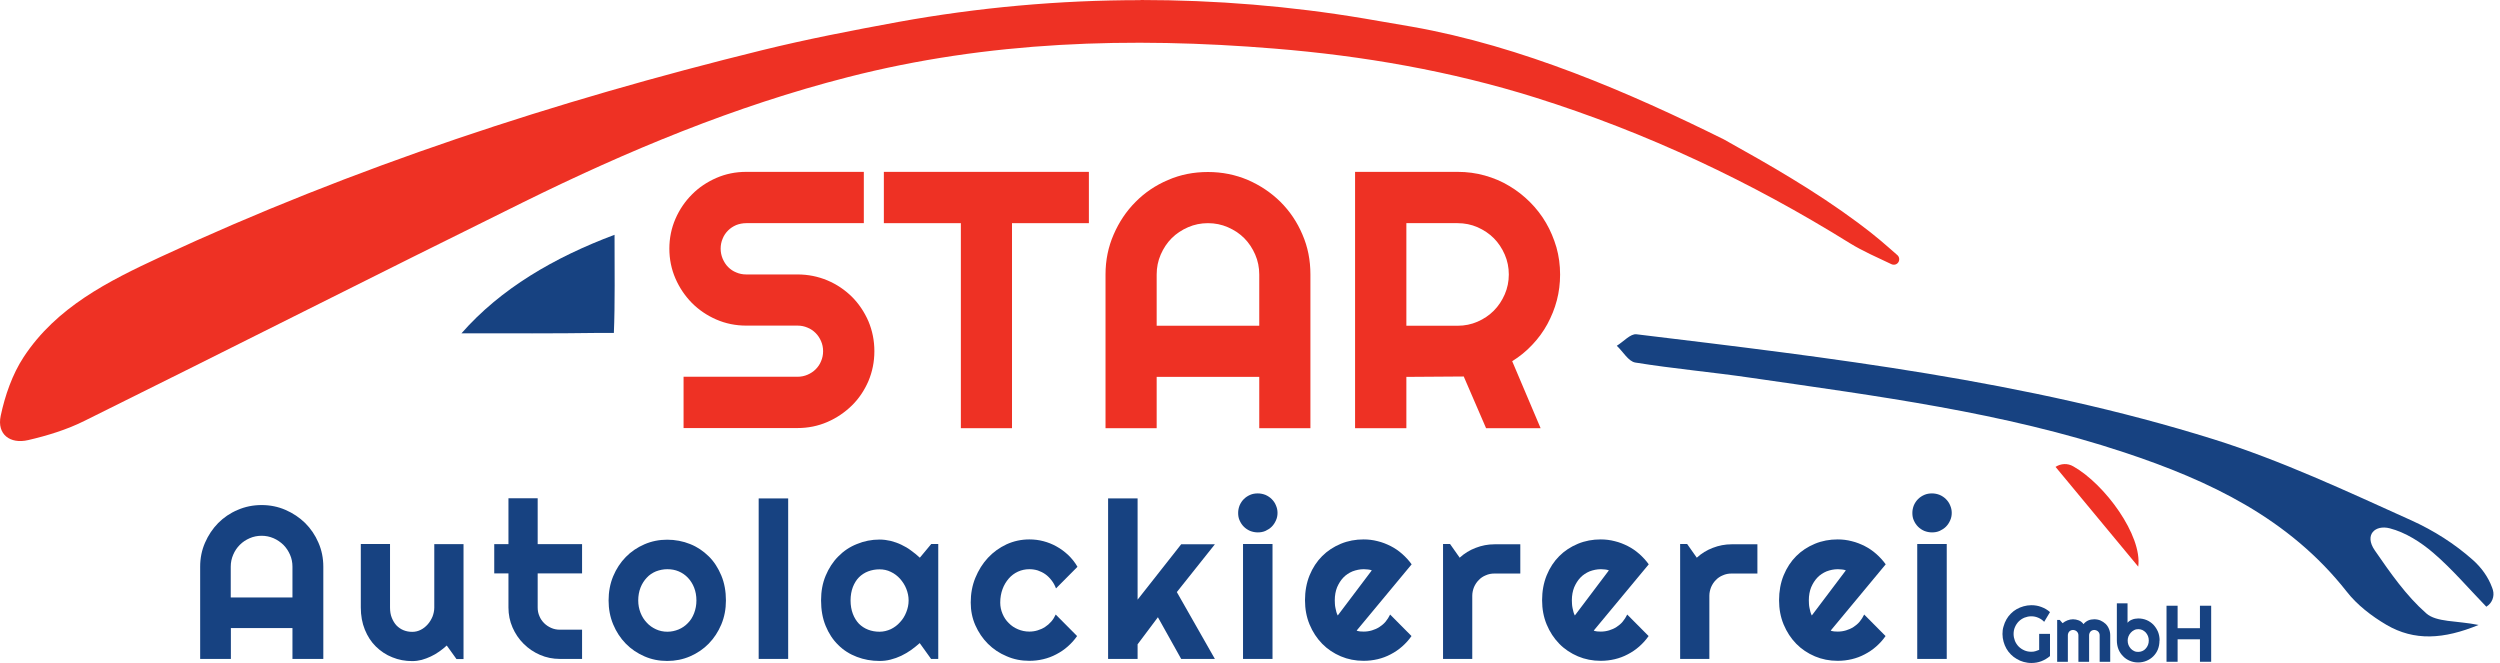
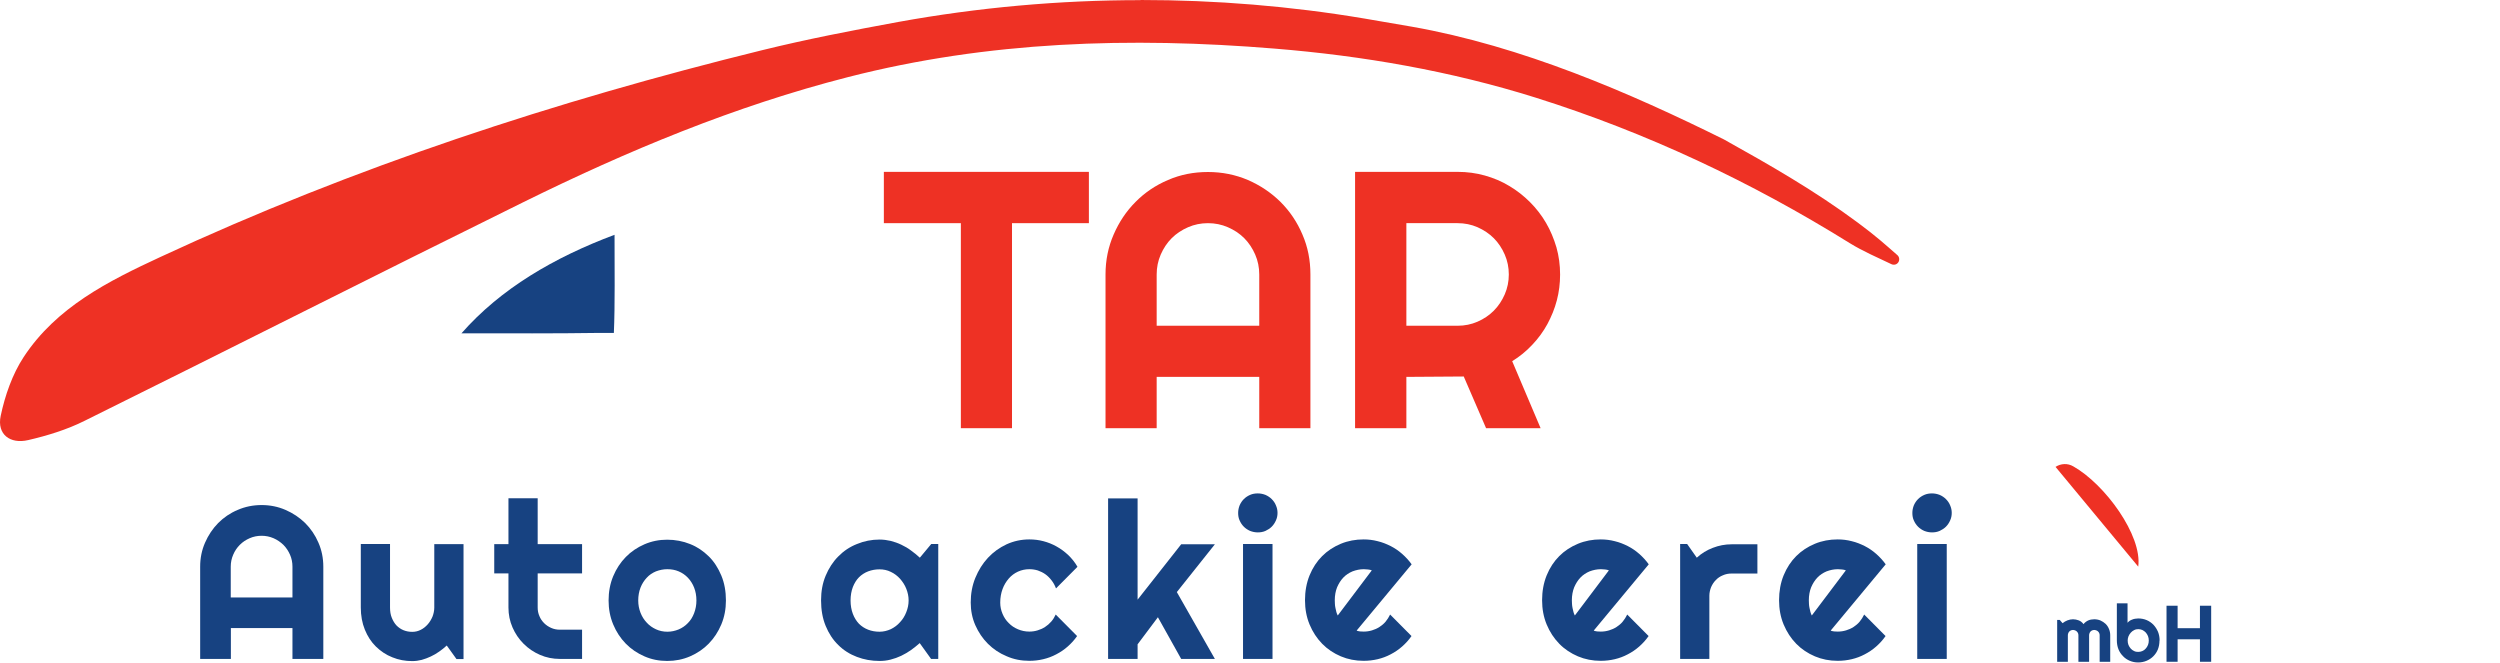
<svg xmlns="http://www.w3.org/2000/svg" width="181" height="48" viewBox="0 0 181 48" fill="none">
-   <path d="M148.42 47.5C148.233 47.657 148.018 47.785 147.792 47.873C147.557 47.961 147.322 48 147.067 48C146.871 48 146.695 47.971 146.509 47.922C146.333 47.873 146.166 47.804 146.009 47.706C145.852 47.618 145.715 47.51 145.588 47.383C145.461 47.255 145.353 47.118 145.265 46.961C145.176 46.805 145.108 46.638 145.059 46.462C145.01 46.285 144.98 46.099 144.98 45.903C144.98 45.707 145 45.521 145.059 45.345C145.108 45.168 145.176 45.002 145.265 44.845C145.353 44.688 145.461 44.551 145.588 44.424C145.715 44.296 145.852 44.189 146.009 44.1C146.166 44.012 146.333 43.944 146.509 43.895C146.685 43.846 146.871 43.816 147.067 43.816C147.322 43.816 147.557 43.855 147.792 43.944C148.028 44.032 148.233 44.149 148.42 44.316L147.998 45.021C147.881 44.894 147.734 44.796 147.577 44.727C147.42 44.659 147.254 44.62 147.067 44.62C146.881 44.62 146.724 44.659 146.568 44.718C146.411 44.786 146.274 44.874 146.156 44.992C146.039 45.11 145.95 45.247 145.882 45.404C145.813 45.56 145.784 45.727 145.784 45.903C145.784 46.08 145.823 46.246 145.882 46.403C145.95 46.56 146.039 46.697 146.156 46.815C146.274 46.932 146.411 47.02 146.568 47.089C146.724 47.157 146.891 47.187 147.067 47.187C147.165 47.187 147.273 47.177 147.361 47.148C147.459 47.118 147.547 47.089 147.636 47.05V45.894H148.42V47.49V47.5Z" fill="#174281" />
  <path d="M152.78 47.912H152.015V45.991C152.015 45.942 152.006 45.884 151.986 45.844C151.966 45.795 151.937 45.756 151.898 45.717C151.859 45.678 151.819 45.658 151.77 45.639C151.721 45.619 151.672 45.609 151.623 45.609C151.574 45.609 151.525 45.619 151.476 45.639C151.427 45.658 151.388 45.688 151.359 45.717C151.32 45.756 151.3 45.795 151.281 45.844C151.261 45.893 151.251 45.942 151.251 45.991V47.912H150.477V45.991C150.477 45.942 150.467 45.884 150.448 45.844C150.428 45.795 150.399 45.756 150.36 45.717C150.32 45.678 150.281 45.658 150.232 45.639C150.183 45.619 150.134 45.609 150.085 45.609C150.036 45.609 149.987 45.619 149.938 45.639C149.889 45.658 149.85 45.688 149.821 45.717C149.781 45.756 149.762 45.795 149.742 45.844C149.723 45.893 149.713 45.942 149.713 45.991V47.912H148.939V44.884H149.125L149.331 45.119C149.438 45.031 149.556 44.963 149.683 44.914C149.811 44.865 149.948 44.835 150.085 44.835C150.222 44.835 150.369 44.865 150.497 44.914C150.634 44.963 150.751 45.061 150.849 45.188C150.898 45.119 150.947 45.07 151.016 45.021C151.075 44.972 151.143 44.943 151.202 44.914C151.271 44.884 151.339 44.865 151.408 44.855C151.476 44.845 151.555 44.835 151.623 44.835C151.78 44.835 151.937 44.865 152.074 44.923C152.211 44.982 152.339 45.07 152.446 45.168C152.554 45.276 152.633 45.394 152.691 45.541C152.75 45.678 152.78 45.835 152.78 45.991V47.912Z" fill="#174281" />
  <path d="M155.572 46.373C155.572 46.256 155.552 46.148 155.513 46.05C155.474 45.952 155.415 45.864 155.347 45.786C155.278 45.717 155.2 45.658 155.102 45.609C155.004 45.57 154.906 45.55 154.808 45.55C154.71 45.55 154.602 45.57 154.514 45.619C154.416 45.668 154.338 45.727 154.269 45.805C154.2 45.884 154.142 45.972 154.102 46.07C154.063 46.168 154.044 46.276 154.044 46.373C154.044 46.491 154.063 46.599 154.102 46.697C154.142 46.795 154.2 46.883 154.269 46.961C154.338 47.04 154.416 47.089 154.514 47.138C154.612 47.187 154.71 47.197 154.808 47.197C154.906 47.197 155.014 47.177 155.102 47.138C155.2 47.099 155.278 47.04 155.347 46.961C155.415 46.883 155.474 46.805 155.513 46.697C155.552 46.599 155.572 46.491 155.572 46.373ZM156.346 46.373C156.346 46.609 156.307 46.824 156.229 47.02C156.15 47.216 156.033 47.383 155.895 47.52C155.758 47.657 155.592 47.765 155.405 47.843C155.219 47.922 155.014 47.961 154.798 47.961C154.582 47.961 154.386 47.922 154.2 47.843C154.014 47.765 153.848 47.657 153.71 47.51C153.573 47.373 153.456 47.206 153.377 47.01C153.299 46.814 153.26 46.599 153.26 46.364V43.679H154.034V45.09C154.073 45.041 154.122 44.992 154.181 44.953C154.24 44.914 154.308 44.874 154.377 44.855C154.445 44.825 154.514 44.806 154.592 44.796C154.671 44.786 154.739 44.776 154.808 44.776C155.023 44.776 155.229 44.816 155.415 44.894C155.601 44.972 155.768 45.09 155.905 45.227C156.042 45.374 156.15 45.541 156.238 45.737C156.317 45.933 156.356 46.148 156.356 46.373" fill="#174281" />
  <path d="M157.659 47.912H156.856V43.855H157.659V45.482H159.276V43.855H160.089V47.912H159.276V46.285H157.659V47.912Z" fill="#174281" />
  <path d="M82.578 0C88.006 0 93.434 0.441 98.783 1.342C99.92 1.538 101.066 1.734 102.203 1.93C110.178 3.331 118.007 6.721 124.807 10.092C128.167 11.963 131.43 13.835 134.516 16.127C135.849 17.117 136.437 17.656 137.367 18.469C137.514 18.596 137.544 18.812 137.446 18.979C137.338 19.155 137.123 19.214 136.936 19.125C135.917 18.636 134.879 18.195 133.928 17.607C126.776 13.159 119.222 9.602 111.197 7.074C105.054 5.144 98.685 4.037 92.258 3.517C81.853 2.665 71.545 2.979 61.385 5.585C53.194 7.682 45.434 10.915 37.889 14.638C27.278 19.87 16.726 25.22 6.115 30.471C4.841 31.108 3.43 31.54 2.039 31.863C0.736 32.167 -0.234 31.451 0.05 30.109C0.363 28.63 0.892 27.101 1.715 25.847C4.086 22.241 7.829 20.36 11.611 18.606C25.613 12.1 40.211 7.319 55.173 3.635C58.435 2.832 61.737 2.195 65.049 1.587C70.83 0.539 76.699 0.01 82.578 0.01" fill="#EE3124" />
-   <path d="M180.008 43.924C178.734 42.611 177.549 41.21 176.167 40.025C175.266 39.251 174.159 38.545 173.022 38.251C171.964 37.977 171.151 38.712 171.935 39.848C173.051 41.465 174.208 43.13 175.658 44.404C176.402 45.061 177.843 44.923 179.45 45.247C176.922 46.285 174.805 46.423 172.777 45.237C171.709 44.61 170.651 43.797 169.897 42.827C165.732 37.526 159.971 34.802 153.799 32.755C145.029 29.845 135.888 28.678 126.796 27.356C124.003 26.944 121.181 26.699 118.399 26.249C117.899 26.17 117.507 25.455 117.056 25.034C117.537 24.74 118.046 24.152 118.477 24.201C132.557 25.906 146.676 27.552 160.265 31.804C165.174 33.342 169.887 35.557 174.6 37.683C176.216 38.418 177.715 39.368 179.038 40.544C179.655 41.093 180.145 41.769 180.429 42.543C180.449 42.601 180.469 42.66 180.488 42.719C180.615 43.179 180.429 43.66 180.028 43.914L180.008 43.924Z" fill="#174281" />
  <path d="M33.402 24.142C36.243 20.899 40.123 18.636 44.493 16.999C44.493 19.4 44.532 22.065 44.444 24.103H43.376C40.153 24.152 36.929 24.132 33.696 24.132H33.392L33.402 24.142Z" fill="#174281" />
  <path d="M150.105 33.764C152.388 35.047 155.112 38.77 154.808 41.024C152.809 38.614 150.82 36.213 148.821 33.803C149.213 33.548 149.703 33.529 150.105 33.764Z" fill="#EE3124" />
-   <path d="M48.461 18.009C48.461 17.244 48.608 16.519 48.902 15.843C49.196 15.167 49.598 14.579 50.097 14.08C50.597 13.57 51.195 13.178 51.861 12.884C52.537 12.59 53.252 12.443 54.026 12.443H62.541V16.157H54.026C53.772 16.157 53.527 16.206 53.301 16.294C53.076 16.392 52.88 16.519 52.714 16.686C52.547 16.852 52.41 17.048 52.322 17.274C52.224 17.499 52.175 17.744 52.175 17.999C52.175 18.253 52.224 18.498 52.322 18.734C52.42 18.959 52.547 19.165 52.714 19.331C52.88 19.498 53.076 19.635 53.301 19.723C53.527 19.821 53.762 19.87 54.026 19.87H57.74C58.504 19.87 59.229 20.017 59.905 20.301C60.581 20.585 61.169 20.987 61.679 21.487C62.178 21.986 62.58 22.584 62.874 23.26C63.158 23.936 63.305 24.661 63.305 25.426C63.305 26.19 63.158 26.915 62.874 27.591C62.58 28.267 62.188 28.855 61.679 29.355C61.169 29.854 60.581 30.256 59.905 30.55C59.229 30.844 58.504 30.991 57.74 30.991H49.49V27.277H57.74C57.995 27.277 58.239 27.228 58.465 27.13C58.69 27.032 58.886 26.905 59.053 26.738C59.219 26.572 59.356 26.376 59.445 26.151C59.543 25.925 59.592 25.69 59.592 25.426C59.592 25.161 59.543 24.926 59.445 24.701C59.347 24.475 59.219 24.279 59.053 24.113C58.886 23.946 58.69 23.809 58.465 23.721C58.239 23.623 58.004 23.574 57.74 23.574H54.026C53.262 23.574 52.537 23.427 51.861 23.133C51.185 22.839 50.597 22.437 50.097 21.938C49.598 21.428 49.196 20.84 48.902 20.164C48.608 19.488 48.461 18.763 48.461 17.999" fill="#EE3124" />
  <path d="M73.269 31.001H69.566V16.157H63.991V12.443H78.835V16.157H73.269V31.001Z" fill="#EE3124" />
  <path d="M91.17 23.584V19.87C91.17 19.361 91.072 18.881 90.876 18.43C90.68 17.979 90.416 17.578 90.083 17.244C89.75 16.911 89.348 16.647 88.897 16.451C88.447 16.255 87.966 16.157 87.457 16.157C86.947 16.157 86.467 16.255 86.017 16.451C85.566 16.647 85.164 16.911 84.831 17.244C84.498 17.578 84.233 17.979 84.037 18.43C83.841 18.881 83.743 19.361 83.743 19.87V23.584H91.17ZM94.884 31.001H91.17V27.287H83.743V31.001H80.04V19.87C80.04 18.841 80.236 17.881 80.628 16.98C81.02 16.078 81.539 15.295 82.215 14.618C82.881 13.943 83.665 13.413 84.567 13.031C85.468 12.639 86.428 12.453 87.457 12.453C88.486 12.453 89.446 12.649 90.347 13.031C91.249 13.423 92.032 13.952 92.709 14.618C93.385 15.295 93.914 16.078 94.296 16.98C94.688 17.881 94.874 18.841 94.874 19.87V31.001H94.884Z" fill="#EE3124" />
  <path d="M101.821 16.157V23.584H105.534C106.044 23.584 106.524 23.486 106.974 23.29C107.425 23.094 107.817 22.829 108.15 22.496C108.483 22.163 108.748 21.761 108.944 21.311C109.14 20.86 109.238 20.38 109.238 19.87C109.238 19.361 109.14 18.881 108.944 18.43C108.748 17.979 108.483 17.578 108.15 17.244C107.817 16.911 107.415 16.647 106.974 16.451C106.524 16.255 106.044 16.157 105.534 16.157H101.821ZM101.821 31.001H98.107V12.443H105.534C106.22 12.443 106.876 12.531 107.503 12.708C108.13 12.884 108.718 13.129 109.267 13.462C109.816 13.786 110.315 14.178 110.766 14.628C111.217 15.079 111.609 15.579 111.932 16.137C112.255 16.686 112.5 17.284 112.687 17.911C112.863 18.538 112.951 19.194 112.951 19.88C112.951 20.517 112.873 21.144 112.716 21.742C112.559 22.349 112.324 22.917 112.03 23.466C111.736 24.005 111.364 24.514 110.933 24.965C110.502 25.426 110.021 25.817 109.483 26.151L111.54 31.001H107.592L105.975 27.258L101.821 27.287V31.001Z" fill="#EE3124" />
  <path d="M21.174 43.258V41.024C21.174 40.72 21.115 40.426 20.998 40.162C20.88 39.897 20.723 39.652 20.517 39.446C20.312 39.251 20.077 39.084 19.802 38.966C19.528 38.849 19.244 38.79 18.94 38.79C18.636 38.79 18.342 38.849 18.078 38.966C17.803 39.084 17.568 39.241 17.363 39.446C17.157 39.652 17 39.887 16.883 40.162C16.765 40.436 16.706 40.72 16.706 41.024V43.258H21.164H21.174ZM23.408 47.706H21.174V45.472H16.716V47.706H14.492V41.024C14.492 40.407 14.609 39.828 14.845 39.29C15.08 38.751 15.393 38.281 15.795 37.869C16.197 37.467 16.667 37.144 17.206 36.919C17.745 36.683 18.323 36.566 18.94 36.566C19.557 36.566 20.135 36.683 20.674 36.919C21.213 37.154 21.683 37.467 22.095 37.869C22.497 38.271 22.82 38.741 23.055 39.29C23.29 39.828 23.408 40.407 23.408 41.024V47.706Z" fill="#174281" />
  <path d="M32.344 46.736C32.177 46.893 31.991 47.04 31.795 47.177C31.599 47.314 31.403 47.432 31.188 47.53C30.972 47.628 30.756 47.716 30.531 47.775C30.306 47.833 30.08 47.863 29.845 47.863C29.336 47.863 28.856 47.775 28.405 47.589C27.954 47.412 27.562 47.148 27.219 46.814C26.876 46.481 26.612 46.07 26.416 45.59C26.22 45.11 26.122 44.571 26.122 43.983V39.388H28.238V43.983C28.238 44.267 28.277 44.512 28.366 44.727C28.454 44.943 28.562 45.129 28.709 45.286C28.856 45.433 29.022 45.55 29.218 45.629C29.414 45.707 29.62 45.746 29.845 45.746C30.07 45.746 30.267 45.697 30.462 45.599C30.658 45.502 30.825 45.364 30.972 45.198C31.119 45.031 31.227 44.845 31.315 44.639C31.393 44.434 31.442 44.208 31.442 43.993V39.397H33.559V47.716H33.049L32.353 46.746L32.344 46.736Z" fill="#174281" />
  <path d="M40.535 47.706C40.025 47.706 39.545 47.608 39.094 47.412C38.644 47.216 38.252 46.952 37.909 46.609C37.566 46.266 37.301 45.874 37.105 45.423C36.909 44.972 36.812 44.492 36.812 43.983V41.514H35.783V39.397H36.812V36.076H38.928V39.397H42.142V41.514H38.928V43.983C38.928 44.208 38.967 44.414 39.055 44.61C39.134 44.806 39.251 44.972 39.398 45.119C39.545 45.266 39.712 45.374 39.908 45.462C40.104 45.55 40.319 45.59 40.535 45.59H42.142V47.706H40.535Z" fill="#174281" />
  <path d="M50.421 43.473C50.421 43.13 50.362 42.817 50.254 42.542C50.146 42.268 49.99 42.023 49.803 41.827C49.617 41.631 49.392 41.475 49.137 41.367C48.883 41.259 48.608 41.21 48.314 41.21C48.02 41.21 47.756 41.269 47.491 41.367C47.236 41.475 47.011 41.621 46.825 41.827C46.639 42.023 46.482 42.268 46.374 42.542C46.267 42.817 46.208 43.13 46.208 43.473C46.208 43.797 46.267 44.091 46.374 44.365C46.482 44.639 46.629 44.874 46.825 45.08C47.011 45.286 47.236 45.443 47.491 45.56C47.746 45.678 48.02 45.737 48.314 45.737C48.608 45.737 48.873 45.678 49.137 45.57C49.392 45.462 49.617 45.306 49.803 45.11C49.999 44.914 50.146 44.678 50.254 44.394C50.362 44.11 50.421 43.806 50.421 43.473ZM52.557 43.473C52.557 44.091 52.449 44.669 52.224 45.208C51.998 45.746 51.694 46.207 51.312 46.599C50.93 46.991 50.48 47.294 49.96 47.52C49.441 47.745 48.892 47.853 48.304 47.853C47.717 47.853 47.168 47.745 46.658 47.52C46.139 47.294 45.688 46.991 45.306 46.599C44.924 46.207 44.62 45.746 44.395 45.208C44.17 44.669 44.062 44.091 44.062 43.473C44.062 42.856 44.17 42.258 44.395 41.719C44.62 41.181 44.924 40.72 45.306 40.328C45.688 39.936 46.139 39.633 46.658 39.407C47.178 39.182 47.726 39.074 48.304 39.074C48.883 39.074 49.451 39.182 49.96 39.388C50.48 39.593 50.92 39.897 51.312 40.279C51.704 40.661 51.998 41.132 52.224 41.67C52.449 42.209 52.557 42.817 52.557 43.473Z" fill="#174281" />
-   <path d="M57.064 36.086H54.928V47.706H57.064V36.086Z" fill="#174281" />
  <path d="M65.784 43.473C65.784 43.179 65.725 42.905 65.617 42.631C65.51 42.356 65.353 42.121 65.167 41.906C64.981 41.7 64.755 41.524 64.5 41.406C64.246 41.279 63.971 41.22 63.677 41.22C63.383 41.22 63.119 41.269 62.854 41.367C62.6 41.465 62.374 41.612 62.188 41.798C62.002 41.984 61.855 42.229 61.747 42.503C61.639 42.788 61.581 43.111 61.581 43.473C61.581 43.836 61.639 44.159 61.747 44.443C61.855 44.727 62.002 44.963 62.188 45.159C62.374 45.345 62.6 45.492 62.854 45.59C63.109 45.688 63.383 45.737 63.677 45.737C63.971 45.737 64.236 45.668 64.5 45.55C64.755 45.423 64.981 45.257 65.167 45.041C65.363 44.835 65.51 44.59 65.617 44.316C65.725 44.042 65.784 43.767 65.784 43.473ZM67.92 47.706H67.41L66.587 46.56C66.382 46.736 66.176 46.913 65.951 47.069C65.725 47.226 65.49 47.363 65.245 47.481C65 47.598 64.745 47.687 64.481 47.755C64.216 47.824 63.952 47.853 63.687 47.853C63.099 47.853 62.551 47.755 62.041 47.559C61.522 47.363 61.071 47.079 60.689 46.697C60.307 46.325 60.003 45.864 59.778 45.315C59.552 44.767 59.445 44.149 59.445 43.464C59.445 42.817 59.552 42.219 59.778 41.68C60.003 41.142 60.307 40.671 60.689 40.289C61.071 39.897 61.522 39.593 62.041 39.388C62.56 39.172 63.109 39.064 63.687 39.064C63.962 39.064 64.226 39.103 64.491 39.162C64.755 39.231 65.01 39.319 65.255 39.437C65.5 39.554 65.745 39.691 65.96 39.858C66.186 40.015 66.391 40.191 66.597 40.377L67.42 39.388H67.93V47.687L67.92 47.706Z" fill="#174281" />
  <path d="M78.002 41.044L76.454 42.601C76.375 42.386 76.268 42.19 76.13 42.014C75.993 41.837 75.846 41.69 75.68 41.573C75.513 41.455 75.327 41.367 75.131 41.298C74.935 41.239 74.729 41.21 74.524 41.21C74.23 41.21 73.965 41.269 73.701 41.386C73.446 41.504 73.221 41.67 73.034 41.886C72.848 42.102 72.691 42.356 72.584 42.65C72.476 42.944 72.417 43.268 72.417 43.63C72.417 43.924 72.476 44.189 72.584 44.443C72.691 44.698 72.838 44.923 73.034 45.11C73.221 45.306 73.446 45.453 73.701 45.56C73.955 45.668 74.23 45.727 74.524 45.727C74.729 45.727 74.935 45.697 75.121 45.639C75.317 45.58 75.494 45.502 75.66 45.394C75.827 45.286 75.974 45.159 76.111 45.002C76.248 44.845 76.346 44.678 76.434 44.492L77.982 46.05C77.786 46.334 77.561 46.579 77.306 46.805C77.052 47.03 76.777 47.216 76.473 47.373C76.18 47.53 75.866 47.647 75.533 47.726C75.21 47.804 74.867 47.843 74.524 47.843C73.936 47.843 73.387 47.736 72.878 47.51C72.358 47.295 71.908 46.991 71.525 46.609C71.143 46.227 70.84 45.776 70.614 45.266C70.389 44.757 70.281 44.208 70.281 43.62C70.281 42.983 70.389 42.386 70.614 41.837C70.84 41.288 71.143 40.798 71.525 40.387C71.908 39.975 72.358 39.652 72.878 39.407C73.397 39.172 73.946 39.054 74.524 39.054C74.867 39.054 75.21 39.094 75.543 39.182C75.876 39.27 76.199 39.397 76.493 39.564C76.797 39.731 77.071 39.936 77.336 40.181C77.59 40.426 77.816 40.701 78.002 41.024" fill="#174281" />
  <path d="M82.362 47.706H80.226V36.086H82.362V43.415L85.517 39.407H87.957L85.203 42.866L87.957 47.706H85.517L83.832 44.688L82.362 46.648V47.706Z" fill="#174281" />
  <path d="M92.13 47.706H89.995V39.388H92.13V47.706ZM92.493 37.134C92.493 37.33 92.454 37.516 92.375 37.683C92.297 37.859 92.199 38.006 92.072 38.133C91.944 38.261 91.788 38.359 91.621 38.437C91.445 38.516 91.258 38.545 91.062 38.545C90.867 38.545 90.68 38.506 90.504 38.437C90.328 38.359 90.181 38.261 90.053 38.133C89.926 38.006 89.828 37.859 89.75 37.683C89.671 37.516 89.642 37.33 89.642 37.134C89.642 36.938 89.681 36.762 89.75 36.585C89.828 36.409 89.926 36.262 90.053 36.135C90.181 36.007 90.328 35.909 90.504 35.831C90.68 35.753 90.867 35.723 91.062 35.723C91.258 35.723 91.445 35.762 91.621 35.831C91.797 35.909 91.944 36.007 92.072 36.135C92.199 36.262 92.307 36.409 92.375 36.585C92.454 36.762 92.493 36.938 92.493 37.134Z" fill="#174281" />
  <path d="M99.332 41.298C99.234 41.259 99.136 41.239 99.038 41.23C98.94 41.22 98.842 41.21 98.744 41.21C98.45 41.21 98.186 41.269 97.921 41.367C97.666 41.475 97.441 41.622 97.255 41.818C97.069 42.014 96.922 42.249 96.804 42.523C96.696 42.797 96.638 43.111 96.638 43.454C96.638 43.532 96.638 43.62 96.647 43.718C96.647 43.816 96.667 43.914 96.687 44.022C96.706 44.12 96.726 44.218 96.755 44.316C96.784 44.414 96.814 44.492 96.853 44.561L99.322 41.288L99.332 41.298ZM98.244 45.668C98.333 45.697 98.411 45.707 98.489 45.717C98.568 45.717 98.656 45.727 98.734 45.727C98.94 45.727 99.136 45.697 99.332 45.639C99.528 45.58 99.704 45.502 99.871 45.394C100.037 45.286 100.194 45.159 100.322 45.002C100.449 44.845 100.557 44.678 100.645 44.492L102.193 46.05C101.997 46.334 101.772 46.579 101.517 46.805C101.262 47.03 100.988 47.216 100.684 47.373C100.39 47.53 100.077 47.647 99.743 47.726C99.41 47.804 99.077 47.843 98.725 47.843C98.137 47.843 97.588 47.736 97.079 47.52C96.569 47.304 96.109 47.001 95.726 46.609C95.344 46.217 95.04 45.756 94.815 45.217C94.59 44.678 94.482 44.091 94.482 43.454C94.482 42.817 94.59 42.2 94.815 41.651C95.04 41.102 95.344 40.642 95.726 40.26C96.109 39.877 96.559 39.584 97.079 39.368C97.598 39.153 98.146 39.054 98.725 39.054C99.067 39.054 99.41 39.094 99.743 39.182C100.077 39.26 100.39 39.388 100.684 39.535C100.988 39.691 101.262 39.877 101.517 40.103C101.772 40.328 102.007 40.583 102.203 40.857L98.225 45.648L98.244 45.668Z" fill="#174281" />
-   <path d="M106.592 47.706H104.476V39.388H104.985L105.681 40.377C106.024 40.064 106.406 39.828 106.847 39.662C107.278 39.495 107.729 39.407 108.199 39.407H110.07V41.524H108.199C107.974 41.524 107.768 41.563 107.572 41.651C107.376 41.729 107.2 41.847 107.063 41.994C106.916 42.141 106.808 42.307 106.72 42.503C106.641 42.699 106.592 42.915 106.592 43.13V47.716V47.706Z" fill="#174281" />
  <path d="M116.498 41.298C116.4 41.259 116.302 41.239 116.204 41.23C116.106 41.22 116.008 41.21 115.91 41.21C115.616 41.21 115.352 41.269 115.087 41.367C114.832 41.475 114.607 41.622 114.421 41.818C114.235 42.014 114.088 42.249 113.97 42.523C113.862 42.797 113.803 43.111 113.803 43.454C113.803 43.532 113.803 43.62 113.813 43.718C113.813 43.816 113.833 43.914 113.852 44.022C113.872 44.12 113.892 44.218 113.921 44.316C113.95 44.414 113.98 44.492 114.019 44.561L116.488 41.288L116.498 41.298ZM115.41 45.668C115.499 45.697 115.577 45.707 115.655 45.717C115.734 45.717 115.822 45.727 115.9 45.727C116.106 45.727 116.302 45.697 116.498 45.639C116.694 45.58 116.87 45.502 117.037 45.394C117.203 45.286 117.36 45.159 117.487 45.002C117.615 44.845 117.723 44.678 117.811 44.492L119.359 46.05C119.163 46.334 118.938 46.579 118.683 46.805C118.428 47.03 118.154 47.216 117.85 47.373C117.556 47.53 117.243 47.647 116.909 47.726C116.576 47.804 116.243 47.843 115.89 47.843C115.303 47.843 114.754 47.736 114.244 47.52C113.735 47.304 113.274 47.001 112.892 46.609C112.51 46.217 112.206 45.756 111.981 45.217C111.756 44.678 111.648 44.091 111.648 43.454C111.648 42.817 111.756 42.2 111.981 41.651C112.206 41.102 112.51 40.642 112.892 40.26C113.274 39.877 113.725 39.584 114.244 39.368C114.764 39.153 115.312 39.054 115.89 39.054C116.233 39.054 116.576 39.094 116.909 39.182C117.243 39.26 117.556 39.388 117.85 39.535C118.154 39.691 118.428 39.877 118.683 40.103C118.938 40.328 119.173 40.583 119.369 40.857L115.391 45.648L115.41 45.668Z" fill="#174281" />
  <path d="M123.758 47.706H121.642V39.388H122.151L122.847 40.377C123.19 40.064 123.572 39.828 124.013 39.662C124.444 39.495 124.895 39.407 125.365 39.407H127.236V41.524H125.365C125.14 41.524 124.934 41.563 124.738 41.651C124.542 41.729 124.366 41.847 124.228 41.994C124.081 42.141 123.974 42.307 123.886 42.503C123.807 42.699 123.758 42.915 123.758 43.13V47.716V47.706Z" fill="#174281" />
  <path d="M133.654 41.298C133.556 41.259 133.458 41.239 133.36 41.23C133.262 41.22 133.164 41.21 133.066 41.21C132.772 41.21 132.508 41.269 132.243 41.367C131.988 41.475 131.763 41.622 131.577 41.818C131.391 42.014 131.244 42.249 131.126 42.523C131.018 42.797 130.96 43.111 130.96 43.454C130.96 43.532 130.96 43.62 130.969 43.718C130.969 43.816 130.989 43.914 131.009 44.022C131.028 44.12 131.048 44.218 131.077 44.316C131.107 44.414 131.136 44.492 131.175 44.561L133.644 41.288L133.654 41.298ZM132.566 45.668C132.655 45.697 132.733 45.707 132.811 45.717C132.89 45.717 132.978 45.727 133.056 45.727C133.262 45.727 133.458 45.697 133.654 45.639C133.85 45.58 134.026 45.502 134.193 45.394C134.359 45.286 134.516 45.159 134.644 45.002C134.771 44.845 134.879 44.678 134.967 44.492L136.515 46.05C136.319 46.334 136.094 46.579 135.839 46.805C135.584 47.03 135.31 47.216 135.006 47.373C134.712 47.53 134.399 47.647 134.066 47.726C133.732 47.804 133.399 47.843 133.047 47.843C132.459 47.843 131.91 47.736 131.4 47.52C130.891 47.304 130.431 47.001 130.048 46.609C129.666 46.217 129.363 45.756 129.137 45.217C128.912 44.678 128.804 44.091 128.804 43.454C128.804 42.817 128.912 42.2 129.137 41.651C129.363 41.102 129.666 40.642 130.048 40.26C130.431 39.877 130.881 39.584 131.4 39.368C131.92 39.153 132.468 39.054 133.047 39.054C133.389 39.054 133.732 39.094 134.066 39.182C134.399 39.26 134.712 39.388 135.006 39.535C135.31 39.691 135.584 39.877 135.839 40.103C136.094 40.328 136.329 40.583 136.525 40.857L132.547 45.648L132.566 45.668Z" fill="#174281" />
  <path d="M140.944 47.706H138.808V39.388H140.944V47.706ZM141.306 37.134C141.306 37.33 141.267 37.516 141.189 37.683C141.11 37.859 141.012 38.006 140.885 38.133C140.758 38.261 140.601 38.359 140.434 38.437C140.258 38.516 140.072 38.545 139.876 38.545C139.68 38.545 139.494 38.506 139.317 38.437C139.141 38.359 138.994 38.261 138.867 38.133C138.739 38.006 138.641 37.859 138.563 37.683C138.484 37.516 138.455 37.33 138.455 37.134C138.455 36.938 138.494 36.762 138.563 36.585C138.641 36.409 138.739 36.262 138.867 36.135C138.994 36.007 139.141 35.909 139.317 35.831C139.494 35.753 139.68 35.723 139.876 35.723C140.072 35.723 140.258 35.762 140.434 35.831C140.611 35.909 140.758 36.007 140.885 36.135C141.012 36.262 141.12 36.409 141.189 36.585C141.267 36.762 141.306 36.938 141.306 37.134Z" fill="#174281" />
</svg>